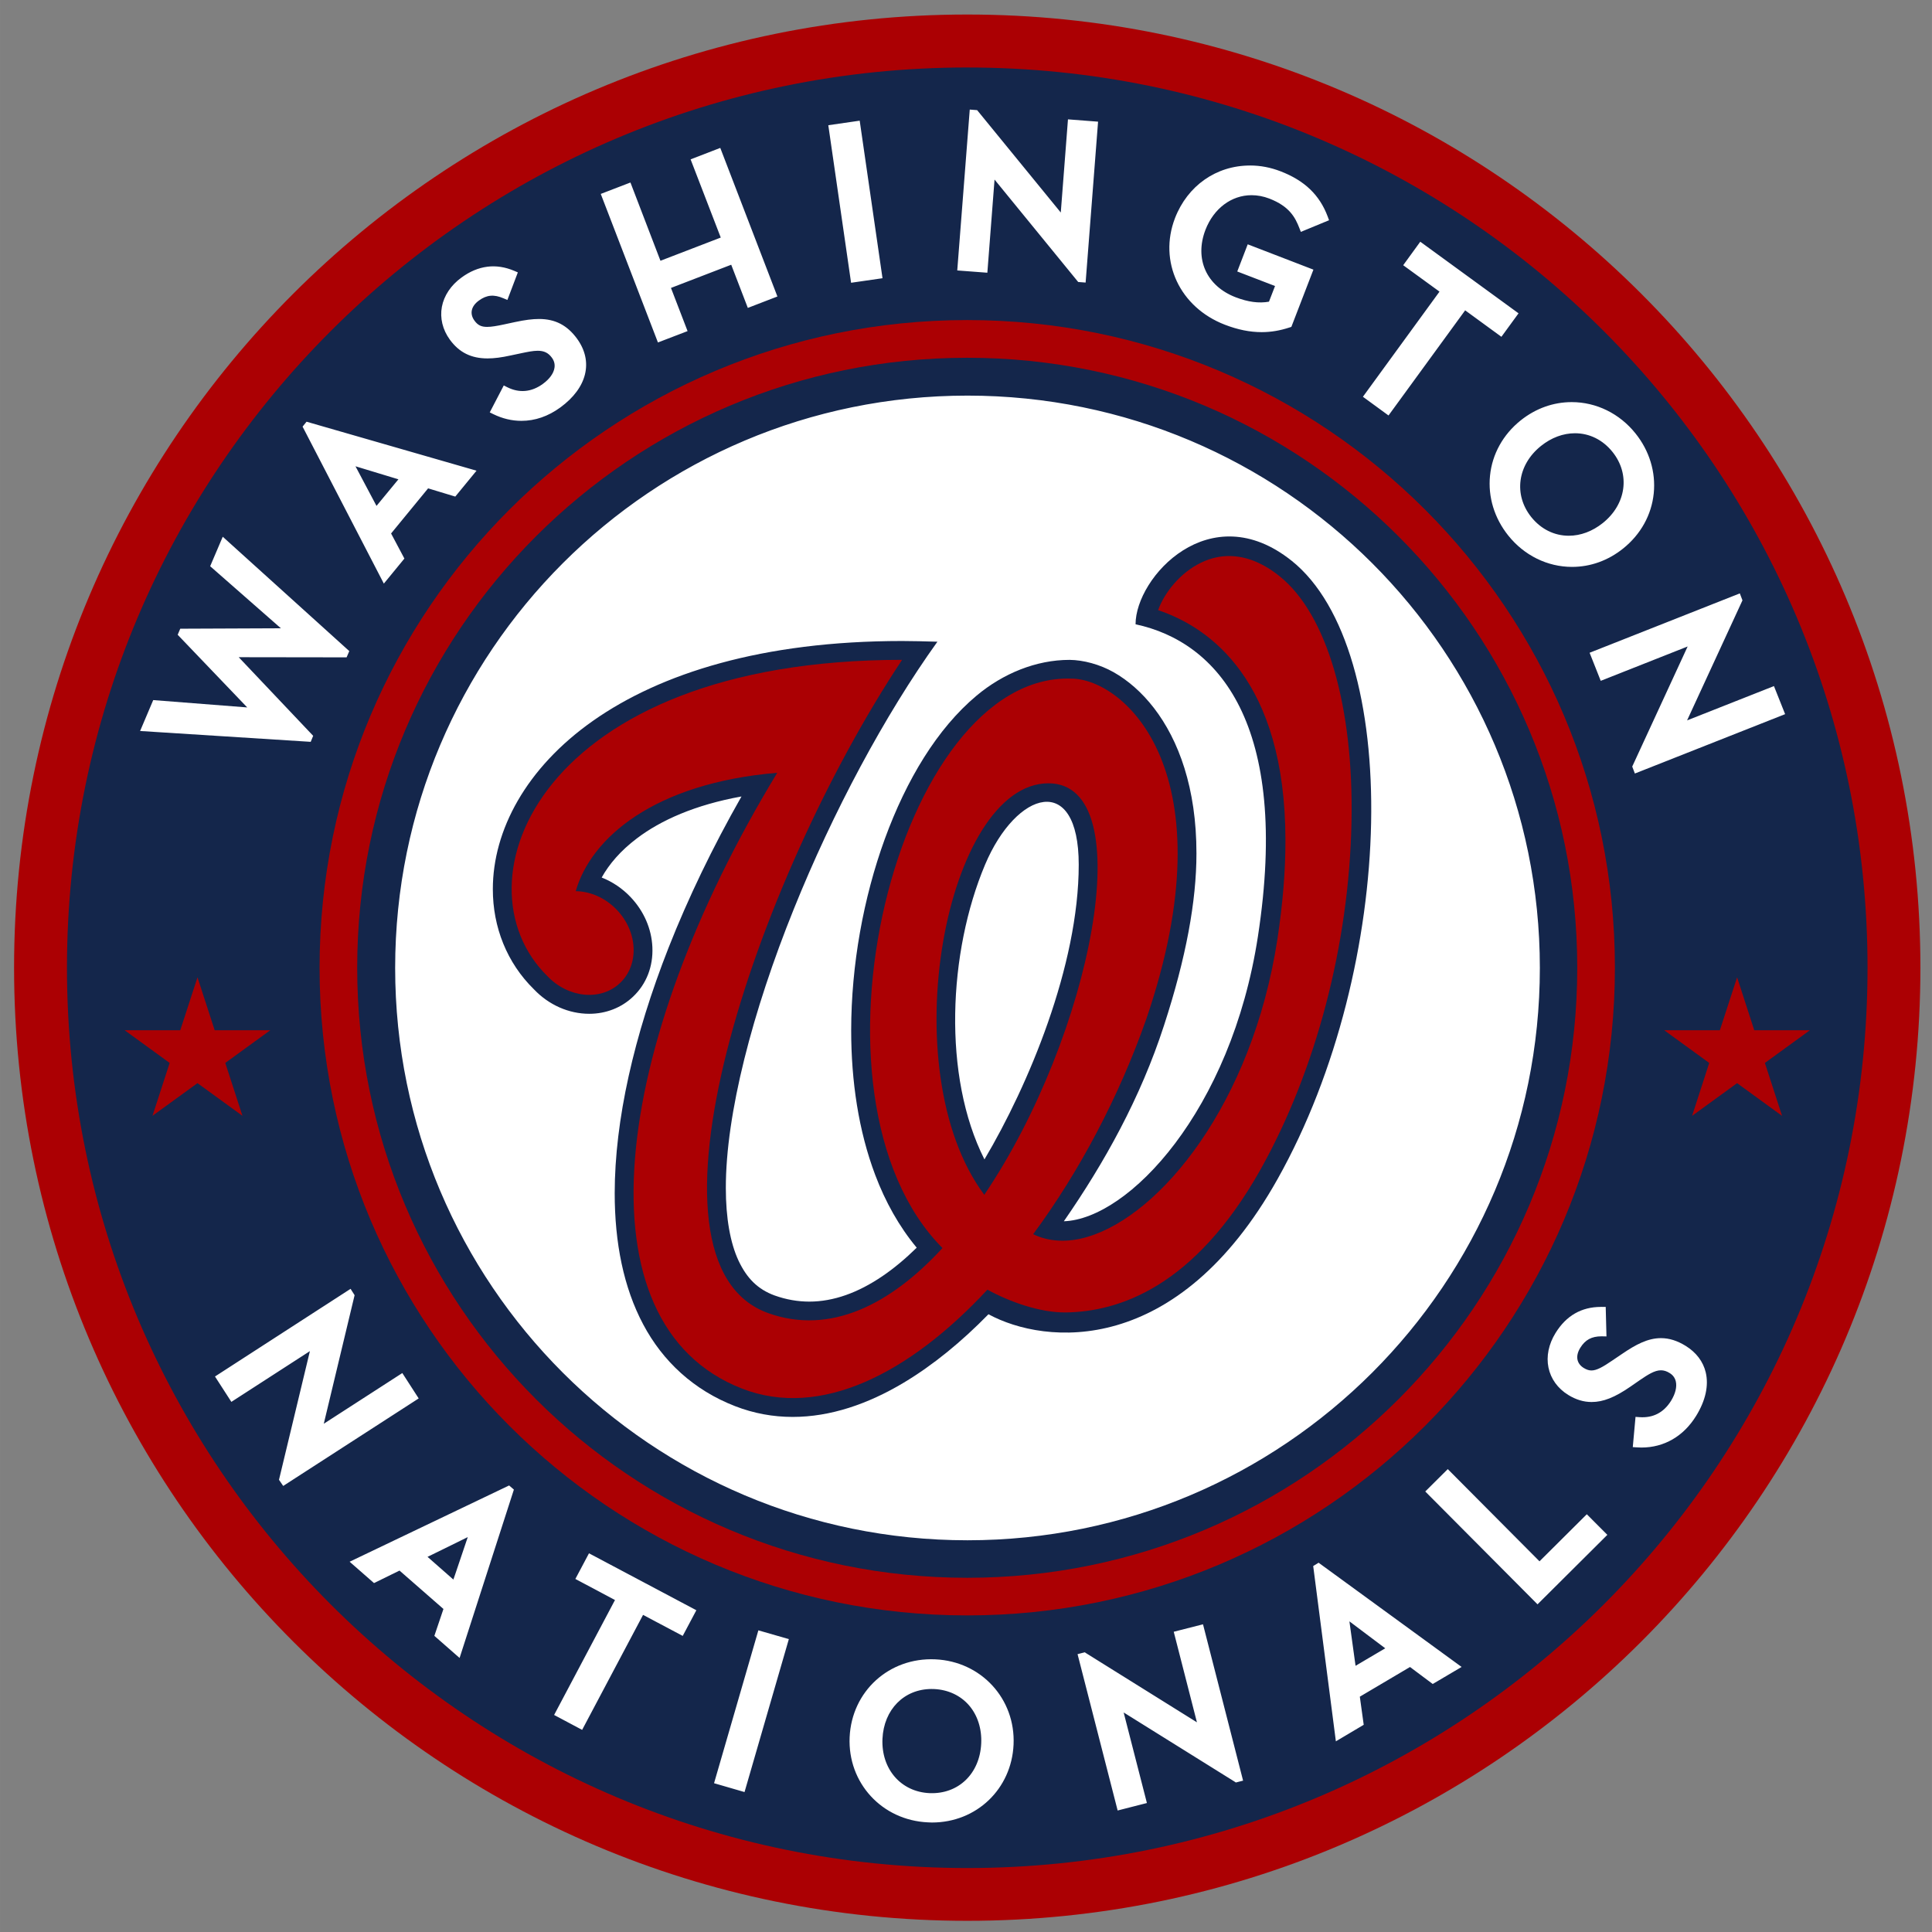
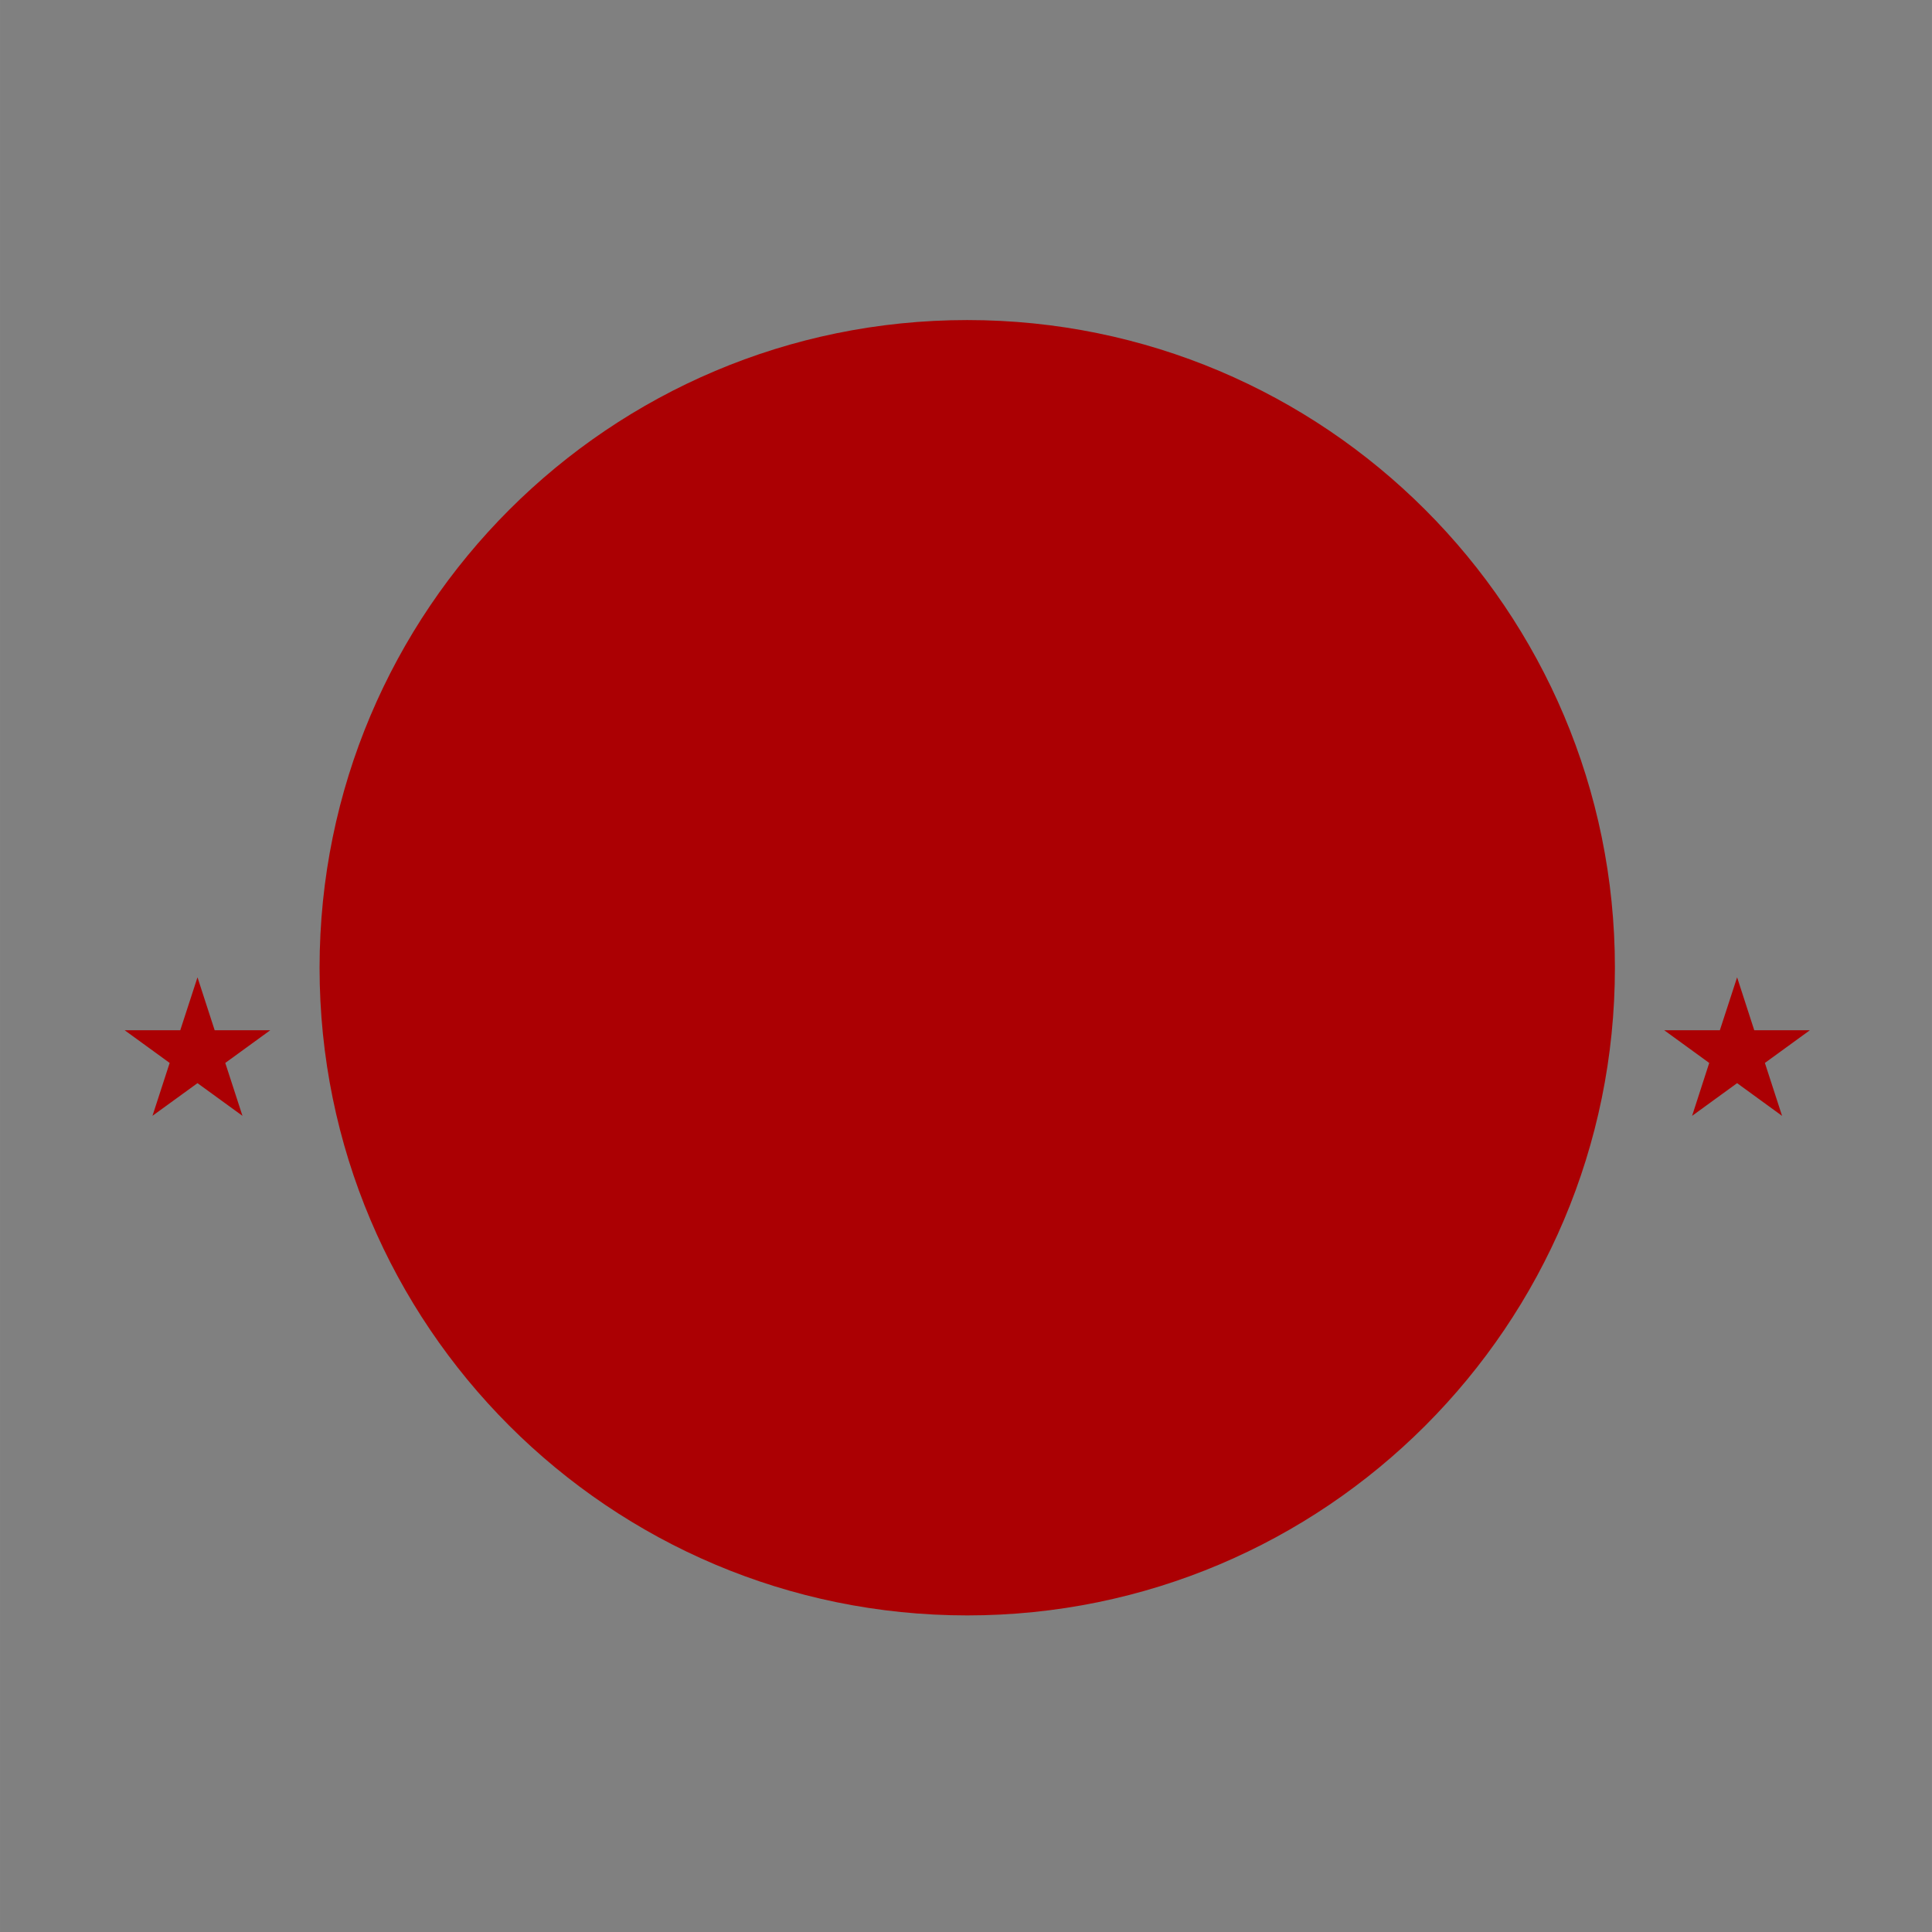
<svg xmlns="http://www.w3.org/2000/svg" xml:space="preserve" height="150" viewBox="0 0 150 150.002" width="150" version="1.1">
  <rect x="0" y="0" width="150" height="150.002" fill="#808080" stroke="none" />
  <g transform="matrix(1.25 0 0 -1.25 -11.938 758.81)">
    <g transform="matrix(1.041 0 0 1.041 -2.623 -22.389)">
-       <path d="m69.405 603.78c-31.409 0-56.872-25.461-56.872-56.872 0-31.408 25.462-56.87 56.872-56.87 31.408 0 56.872 25.462 56.872 56.872 0 31.409-25.464 56.87-56.872 56.87" fill="#ab0003" />
-       <path d="m69.406 600.62c-29.669 0-53.717-24.049-53.717-53.716s24.049-53.716 53.717-53.716c29.665 0 53.716 24.049 53.716 53.717 0 29.665-24.051 53.714-53.716 53.714" fill="#14264b" />
      <path d="m69.405 585.55c-21.343 0-38.644-17.301-38.644-38.645 0-21.343 17.301-38.644 38.644-38.644s38.644 17.301 38.644 38.645c0 21.343-17.301 38.644-38.644 38.644" fill="#ab0003" />
-       <path d="m69.405 583.3c-20.101 0-36.399-16.294-36.399-36.395 0-20.103 16.298-36.399 36.399-36.399s36.397 16.296 36.397 36.399c0 20.101-16.296 36.395-36.397 36.395" fill="#14264b" />
-       <path d="m69.555 598.11-0.746-9.6 1.796-0.136 0.429 5.559 4.991-6.112 0.443-0.034 0.743 9.6-1.796 0.138-0.429-5.559-4.991 6.109-0.441 0.034zm-6.567-0.664-1.873-0.271 1.359-9.4 1.875 0.271-1.361 9.4zm-8.318-1.624-1.771-0.684 1.799-4.666-3.598-1.384-1.791 4.669-1.771-0.681 3.412-8.863 1.768 0.678-0.991 2.576 3.595 1.384 0.991-2.576 1.765 0.681-3.409 8.866zm31.608-1.051c-2.014 0-3.728-1.204-4.477-3.138-0.996-2.59 0.285-5.326 2.98-6.363 0.768-0.295 1.485-0.441 2.192-0.441 0.557 0 1.101 0.093 1.666 0.28l0.105 0.034 1.316 3.415-3.92 1.511-0.624-1.621 2.254-0.867-0.362-0.935c-0.606-0.107-1.248-0.02-1.991 0.265-1.741 0.671-2.464 2.287-1.799 4.022 0.493 1.274 1.547 2.067 2.751 2.067 0.352 0 0.71-0.067 1.059-0.201 1.204-0.465 1.546-1.126 1.794-1.762l0.088-0.226 1.683 0.695-0.079 0.215c-0.484 1.292-1.38 2.153-2.819 2.706-0.591 0.228-1.2 0.345-1.816 0.345zm10.159-4.545-1.02-1.404 2.166-1.576-4.57-6.273 1.528-1.116 4.573 6.273 2.163-1.579 1.022 1.401-5.864 4.273zm-55.667-1.494c-0.526-0.066-1.041-0.28-1.539-0.644-0.631-0.457-1.046-1.079-1.172-1.746-0.125-0.671 0.042-1.365 0.474-1.96 0.557-0.765 1.273-1.121 2.251-1.121 0.392 0 0.828 0.056 1.37 0.175l0.667 0.141c0.347 0.072 0.675 0.141 0.957 0.141 0.378 0 0.633-0.124 0.845-0.415 0.137-0.188 0.189-0.393 0.153-0.61-0.051-0.327-0.296-0.664-0.692-0.952-0.674-0.492-1.405-0.559-2.124-0.198l-0.209 0.105-0.836-1.607 0.217-0.107c0.54-0.264 1.103-0.398 1.672-0.398 0.81 0 1.593 0.268 2.322 0.799 1.605 1.171 1.987 2.744 0.994 4.107-0.584 0.799-1.302 1.172-2.262 1.172-0.39 0-0.834-0.055-1.438-0.184l-0.669-0.144c-0.407-0.087-0.732-0.144-0.994-0.144-0.349 0-0.555 0.1-0.754 0.373-0.3 0.412-0.202 0.861 0.263 1.198 0.466 0.342 0.902 0.379 1.472 0.133l0.229-0.096 0.624 1.644-0.209 0.09c-0.547 0.232-1.084 0.315-1.61 0.249zm64.702-8.078c-1.099 0-2.149-0.375-3.048-1.093-1.048-0.839-1.699-2.011-1.827-3.296-0.128-1.269 0.26-2.536 1.087-3.57 0.951-1.191 2.341-1.873 3.807-1.873 1.099 0 2.153 0.378 3.048 1.096 1.05 0.841 1.697 2.008 1.827 3.293 0.128 1.267-0.257 2.536-1.085 3.57-0.951 1.191-2.342 1.873-3.81 1.873zm-75.488-1.169-0.237-0.294 4.849-9.366 1.226 1.494-0.794 1.497 2.209 2.692 1.621-0.491 1.268 1.545-10.143 2.923zm75.683-0.689c0.869 0 1.663-0.396 2.24-1.116 1.068-1.334 0.823-3.118-0.582-4.242-0.618-0.493-1.319-0.757-2.028-0.757-0.869 0-1.663 0.396-2.24 1.116-1.065 1.334-0.823 3.118 0.582 4.242 0.616 0.493 1.317 0.757 2.028 0.757zm-72.763-1.971 2.254-0.684 0.308-0.093-1.308-1.587-1.254 2.364zm-7.92-4.203-0.751-1.76 4.22-3.703-6.005-0.025-0.153-0.362 4.149-4.335-5.609 0.438-0.782-1.844 10.179-0.647 0.147 0.359-4.443 4.691 6.437-0.009 0.161 0.373-7.55 6.824zm90.517-3.381-8.962-3.542 0.664-1.675 5.186 2.05-3.265-7.075-0.042-0.09 0.158-0.415 8.965 3.542-0.667 1.675-5.183-2.048 3.305 7.163-0.158 0.415zm-82.891-41.494-8.089-5.231 0.977-1.514 4.686 3.028-1.844-7.677 0.251-0.367 8.084 5.222-0.977 1.514-4.686-3.025 1.839 7.671-0.24 0.378zm74.604-1.079c-1.161 0-2.071-0.523-2.709-1.559-0.409-0.662-0.558-1.393-0.421-2.056 0.136-0.671 0.553-1.251 1.181-1.638 0.461-0.284 0.918-0.421 1.395-0.421 0.691 0 1.383 0.274 2.316 0.918l0.559 0.387c0.466 0.315 0.873 0.587 1.26 0.587 0.172 0 0.341-0.052 0.514-0.161 0.201-0.121 0.322-0.29 0.373-0.5 0.076-0.324-0.022-0.732-0.277-1.149-0.441-0.714-1.081-1.044-1.892-0.986l-0.234 0.017-0.164-1.805 0.243-0.014c0.092-0.007 0.184-0.011 0.274-0.011 1.356 0 2.515 0.674 3.265 1.892 0.56 0.909 0.757 1.806 0.571 2.593-0.154 0.645-0.567 1.192-1.203 1.585-0.499 0.307-0.98 0.458-1.466 0.458-0.785 0-1.5-0.379-2.33-0.946l-0.568-0.384c-0.569-0.389-0.937-0.599-1.251-0.599-0.146 0-0.293 0.046-0.458 0.147-0.432 0.266-0.511 0.716-0.209 1.206 0.295 0.477 0.677 0.684 1.268 0.684l0.294-0.006-0.045 1.76-0.285 0.003zm-9.137-9.677-1.344-1.336 6.699-6.733 4.166 4.146-1.226 1.229-2.822-2.808-5.474 5.502zm-56.008-0.977-9.515-4.55 1.455-1.274 1.522 0.746 2.621-2.291-0.542-1.604 1.505-1.319 3.24 10.046-0.285 0.246zm-2.466-3.081-0.754-2.231-0.105-0.302-1.542 1.356 0.285 0.138 2.115 1.039zm7.233-0.966-0.813-1.531 2.364-1.257-3.632-6.858 1.672-0.89 3.635 6.861 2.367-1.254 0.813 1.531-6.406 3.398zm43.533-0.562-0.322-0.198 1.353-10.459 1.661 0.986-0.232 1.678 2.994 1.771 1.356-1.014 1.723 1.017-8.533 6.219zm1.839-3.499 1.881-1.415 0.257-0.192-1.771-1.045-0.045 0.316-0.322 2.336zm-8.736-0.175-1.746-0.446 1.384-5.403-6.606 4.121-0.085 0.057-0.432-0.11 2.392-9.329 1.746 0.446-1.387 5.403 6.609-4.121 0.085-0.057 0.432 0.11-2.392 9.329zm-26.53-0.362-2.644-9.12 1.819-0.528 2.644 9.126-1.819 0.523zm10.558-1.729c-2.766 0.125-4.986-1.914-5.112-4.643-0.123-2.728 1.929-4.961 4.672-5.084 0.081-0.005 0.161-0.009 0.24-0.009 2.657 0 4.748 1.999 4.869 4.649 0.123 2.728-1.928 4.962-4.669 5.087zm-0.219-1.77c0.051 0 0.102-0.003 0.153-0.003 0.833-0.038 1.574-0.386 2.082-0.977 0.506-0.589 0.763-1.395 0.723-2.262-0.08-1.806-1.357-3.045-3.087-2.971-1.705 0.078-2.884 1.439-2.805 3.24 0.081 1.752 1.29 2.974 2.935 2.974zm2.138 77.172c-18.859 0-34.148-15.289-34.148-34.148 0-18.861 15.289-34.15 34.148-34.15 18.861 0 34.152 15.289 34.152 34.15 0 18.859-15.291 34.148-34.152 34.148" fill="#fff" />
-       <path d="m70.466 553.05c1.875 4.449 5.591 5.537 5.591 0.005 0-6.027-3.006-13.174-5.625-17.586-2.511 4.966-2.155 12.38 0.034 17.581m18.304 18.13c-4.882 3.912-9.322-0.98-9.322-3.782 4.891-1.045 9.255-5.929 7.299-18.635-1.596-10.387-7.719-16.854-11.578-16.985 2.419 3.489 4.573 7.355 5.978 11.69 1.314 4.031 1.934 7.413 1.934 10.253 0.004 3.903-1.065 6.771-2.533 8.677-0.734 0.951-1.564 1.661-2.408 2.14-0.837 0.472-1.811 0.728-2.627 0.736-2.006 0.002-3.977-0.819-5.544-2.128-2.357-1.968-4.19-5.023-5.479-8.546-1.282-3.525-2.006-7.529-2.01-11.426 0-3.035 0.441-6.005 1.435-8.635 0.604-1.598 1.423-3.073 2.475-4.337-0.667-0.654-1.35-1.226-2.035-1.692-1.466-0.998-2.93-1.526-4.378-1.526-0.68 0.002-1.367 0.116-2.073 0.369-0.985 0.363-1.643 1.009-2.146 2.075-0.495 1.063-0.757 2.549-0.757 4.329-0.007 4.416 1.594 10.555 4.056 16.652 2.332 5.788 5.426 11.569 8.568 15.949-0.683 0.022-1.567 0.042-2.111 0.042-8.348-0.002-14.403-1.931-18.425-4.752-4.017-2.82-5.99-6.562-5.99-10.049-0.004-2.269 0.841-4.402 2.451-5.981 0.891-0.936 2.082-1.461 3.303-1.461 0.994 0 1.923 0.363 2.612 1.021 0.797 0.754 1.204 1.802 1.153 2.954-0.047 1.095-0.508 2.156-1.302 2.99-0.492 0.519-1.085 0.915-1.723 1.166 0.443 0.795 1.123 1.596 2.097 2.332 1.421 1.081 3.478 2.006 6.245 2.504-1.728-3.037-3.185-6.066-4.347-9.013-2.079-5.287-3.214-10.307-3.218-14.656 0-2.961 0.528-5.624 1.701-7.831 1.168-2.205 3.021-3.923 5.475-4.875 1.119-0.437 2.278-0.645 3.438-0.645h0.004c2.252 0 4.488 0.765 6.627 2.043 1.748 1.047 3.445 2.435 5.056 4.083 3.391-1.84 11.271-2.59 17.248 8.064 7.173 12.776 7.431 31.603 0.85 36.887" fill="#14264b" />
      <path d="m85.095 571.47c-0.585 0.01-1.164-0.119-1.726-0.39-1.26-0.6-2.207-1.806-2.576-2.839 3.019-1.01 7.598-4.135 7.598-13.755 0-1.743-0.147-3.702-0.483-5.9-1.509-9.801-6.968-16.455-11.332-17.74-1.211-0.36-2.318-0.287-3.237 0.161 2.76 3.735 5.125 8.214 6.75 12.84 5.018 14.685-1.304 20.308-4.479 20.308-10.363 0.358-16.704-24.895-7.682-33.975-3.091-3.362-6.697-5.209-10.402-3.881-8.393 3.013-0.847 25.635 7.99 38.977-21.693-0.002-26.819-13.312-21.166-18.867 1.253-1.318 3.199-1.502 4.341-0.412 1.148 1.088 1.065 3.039-0.186 4.355-0.694 0.73-1.594 1.11-2.46 1.121 0.904 3.163 4.656 6.446 12.024 7.064-9.931-16.334-12.008-32.872-2.11-36.74 4.68-1.827 10.006 0.899 14.65 5.9 1.305-0.716 3.128-1.38 4.691-1.359 3.111 0.047 7.641 1.473 11.608 8.535 3.301 5.895 5.282 13.435 5.423 20.7 0.145 6.936-1.468 12.429-4.293 14.695-0.975 0.782-1.968 1.184-2.943 1.2zm-10.846-13.56c5.582 0 2.579-15.081-3.827-24.553-5.569 7.46-2.268 24.553 3.827 24.553zm-50.772-11.575-1.028-3.158h-3.319l2.686-1.952-1.025-3.155 2.686 1.949 2.683-1.949-1.025 3.155 2.686 1.952h-3.319l-1.025 3.158zm91.862-0.003-1.028-3.155h-3.321l2.686-1.952-1.022-3.158 2.686 1.952 2.683-1.952-1.025 3.158 2.686 1.952h-3.321l-1.022 3.155z" fill="#ab0003" />
    </g>
  </g>
</svg>